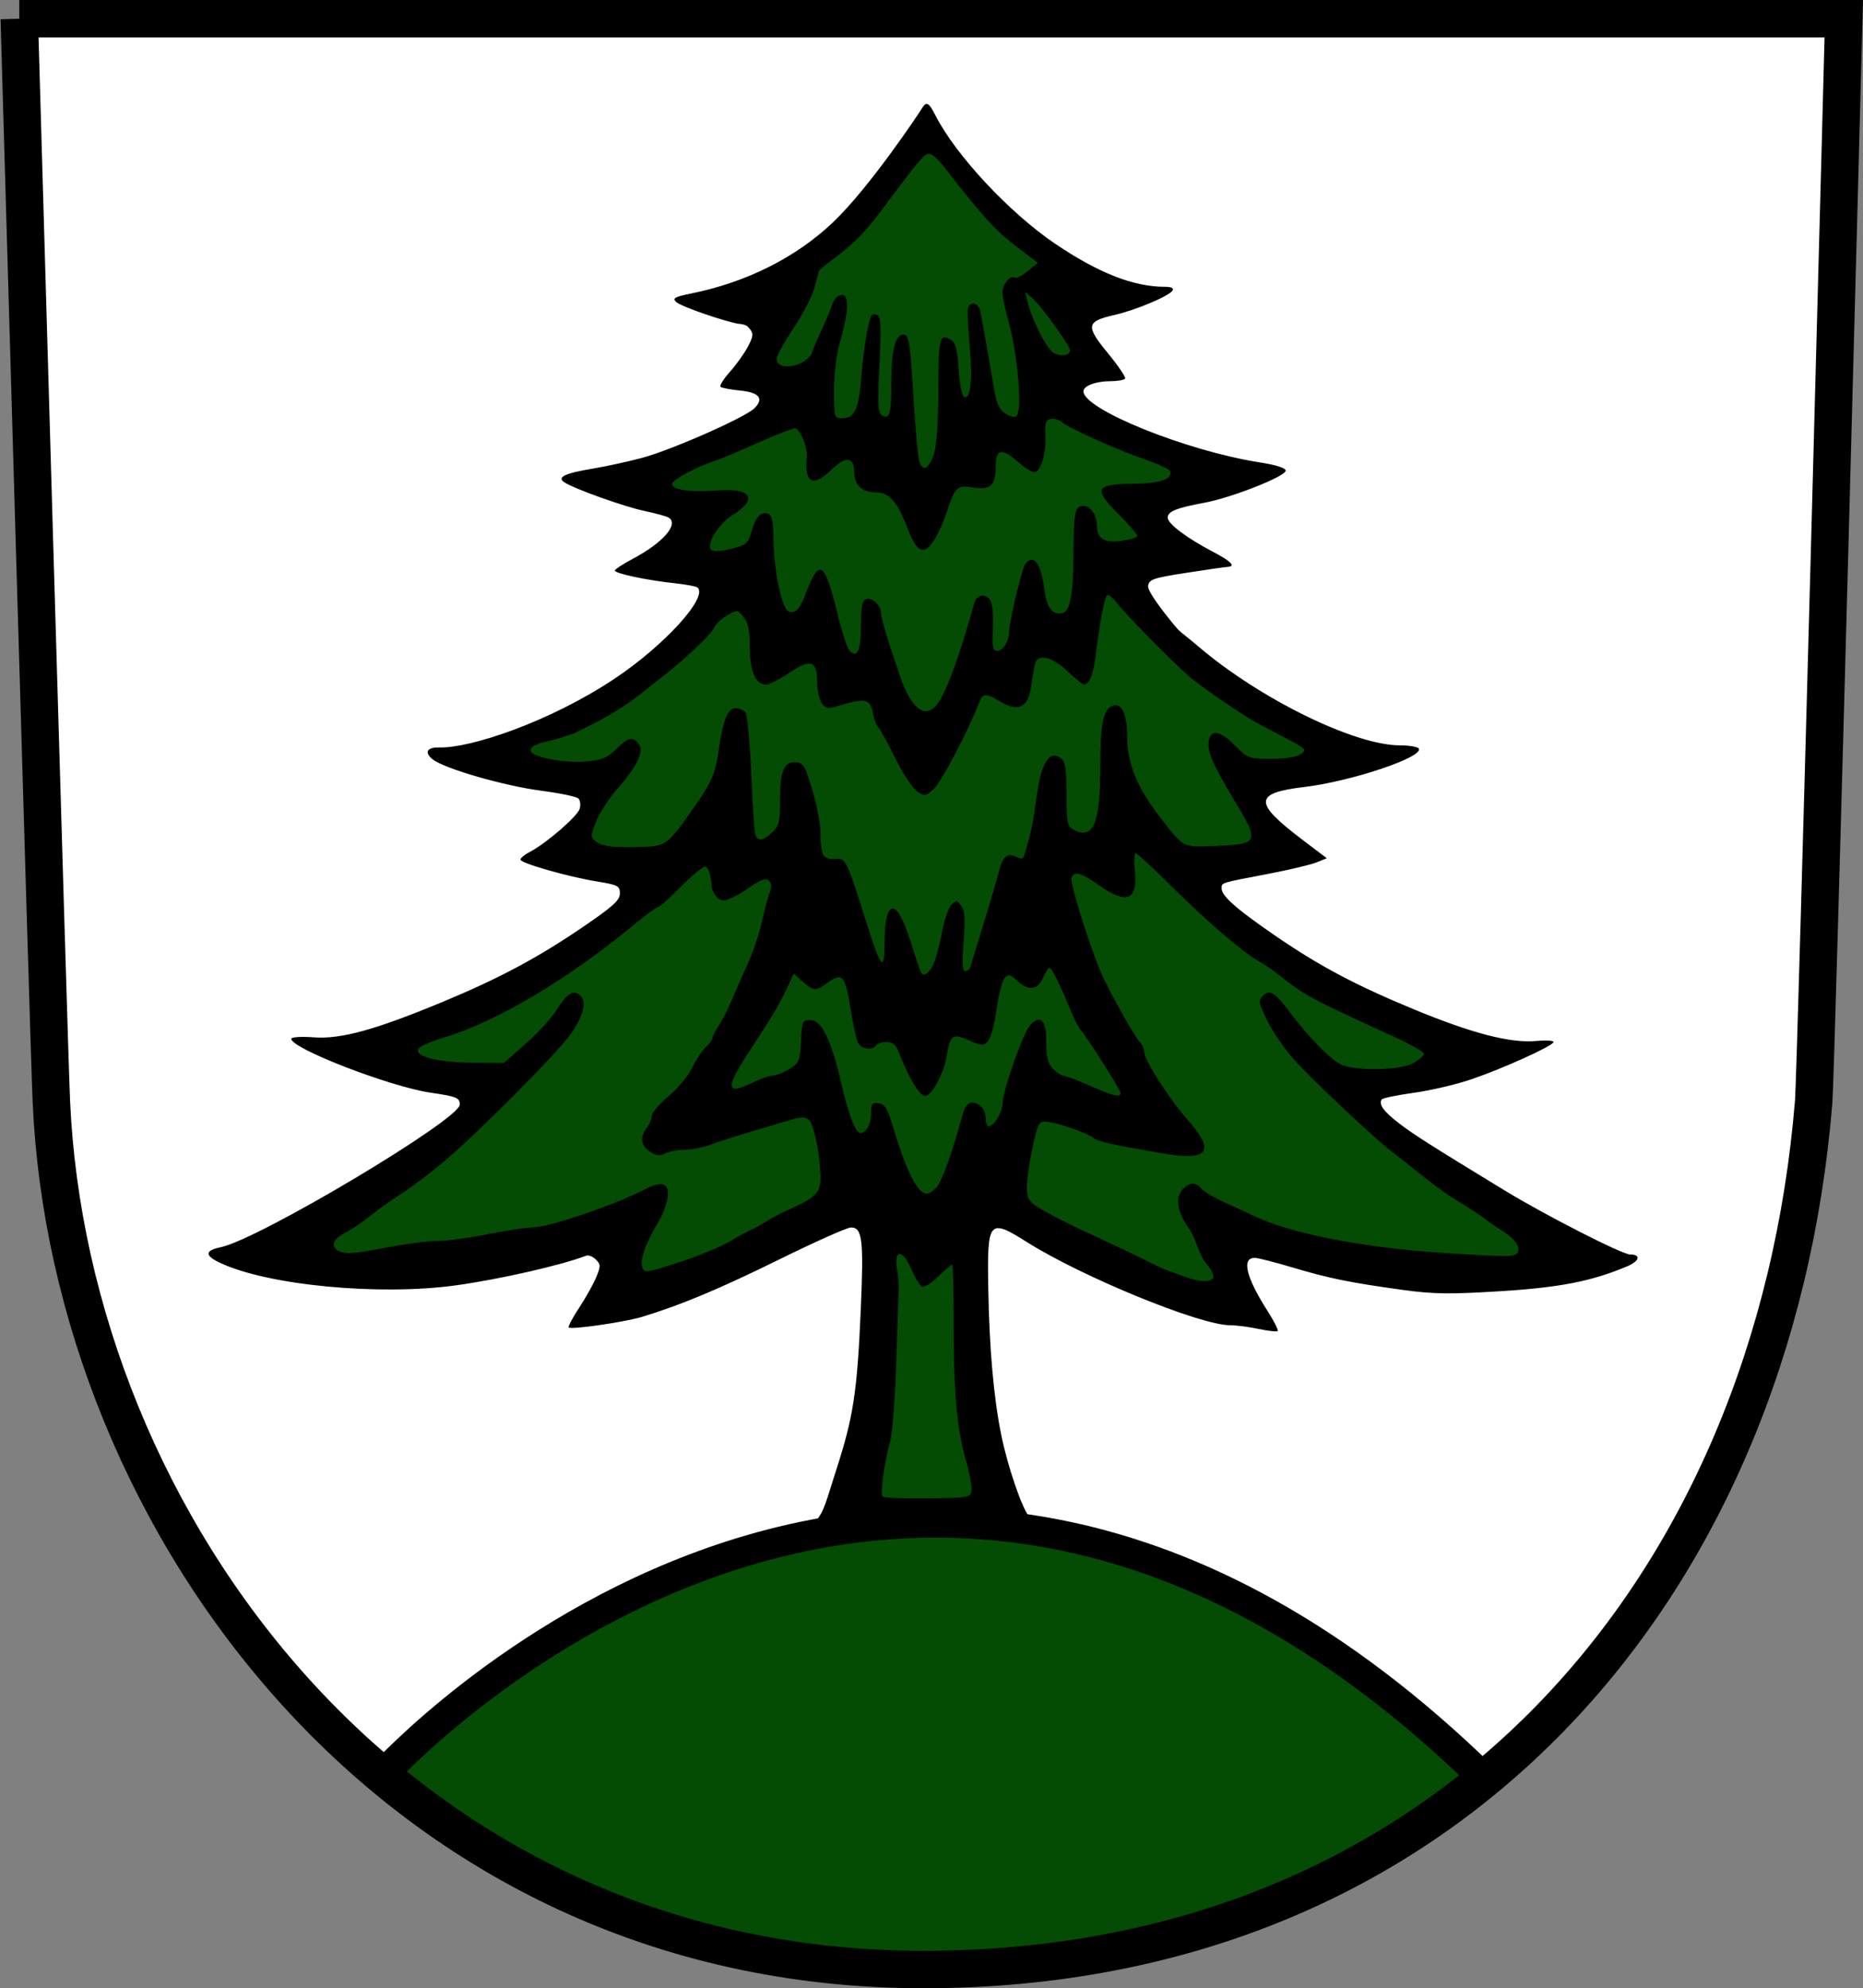
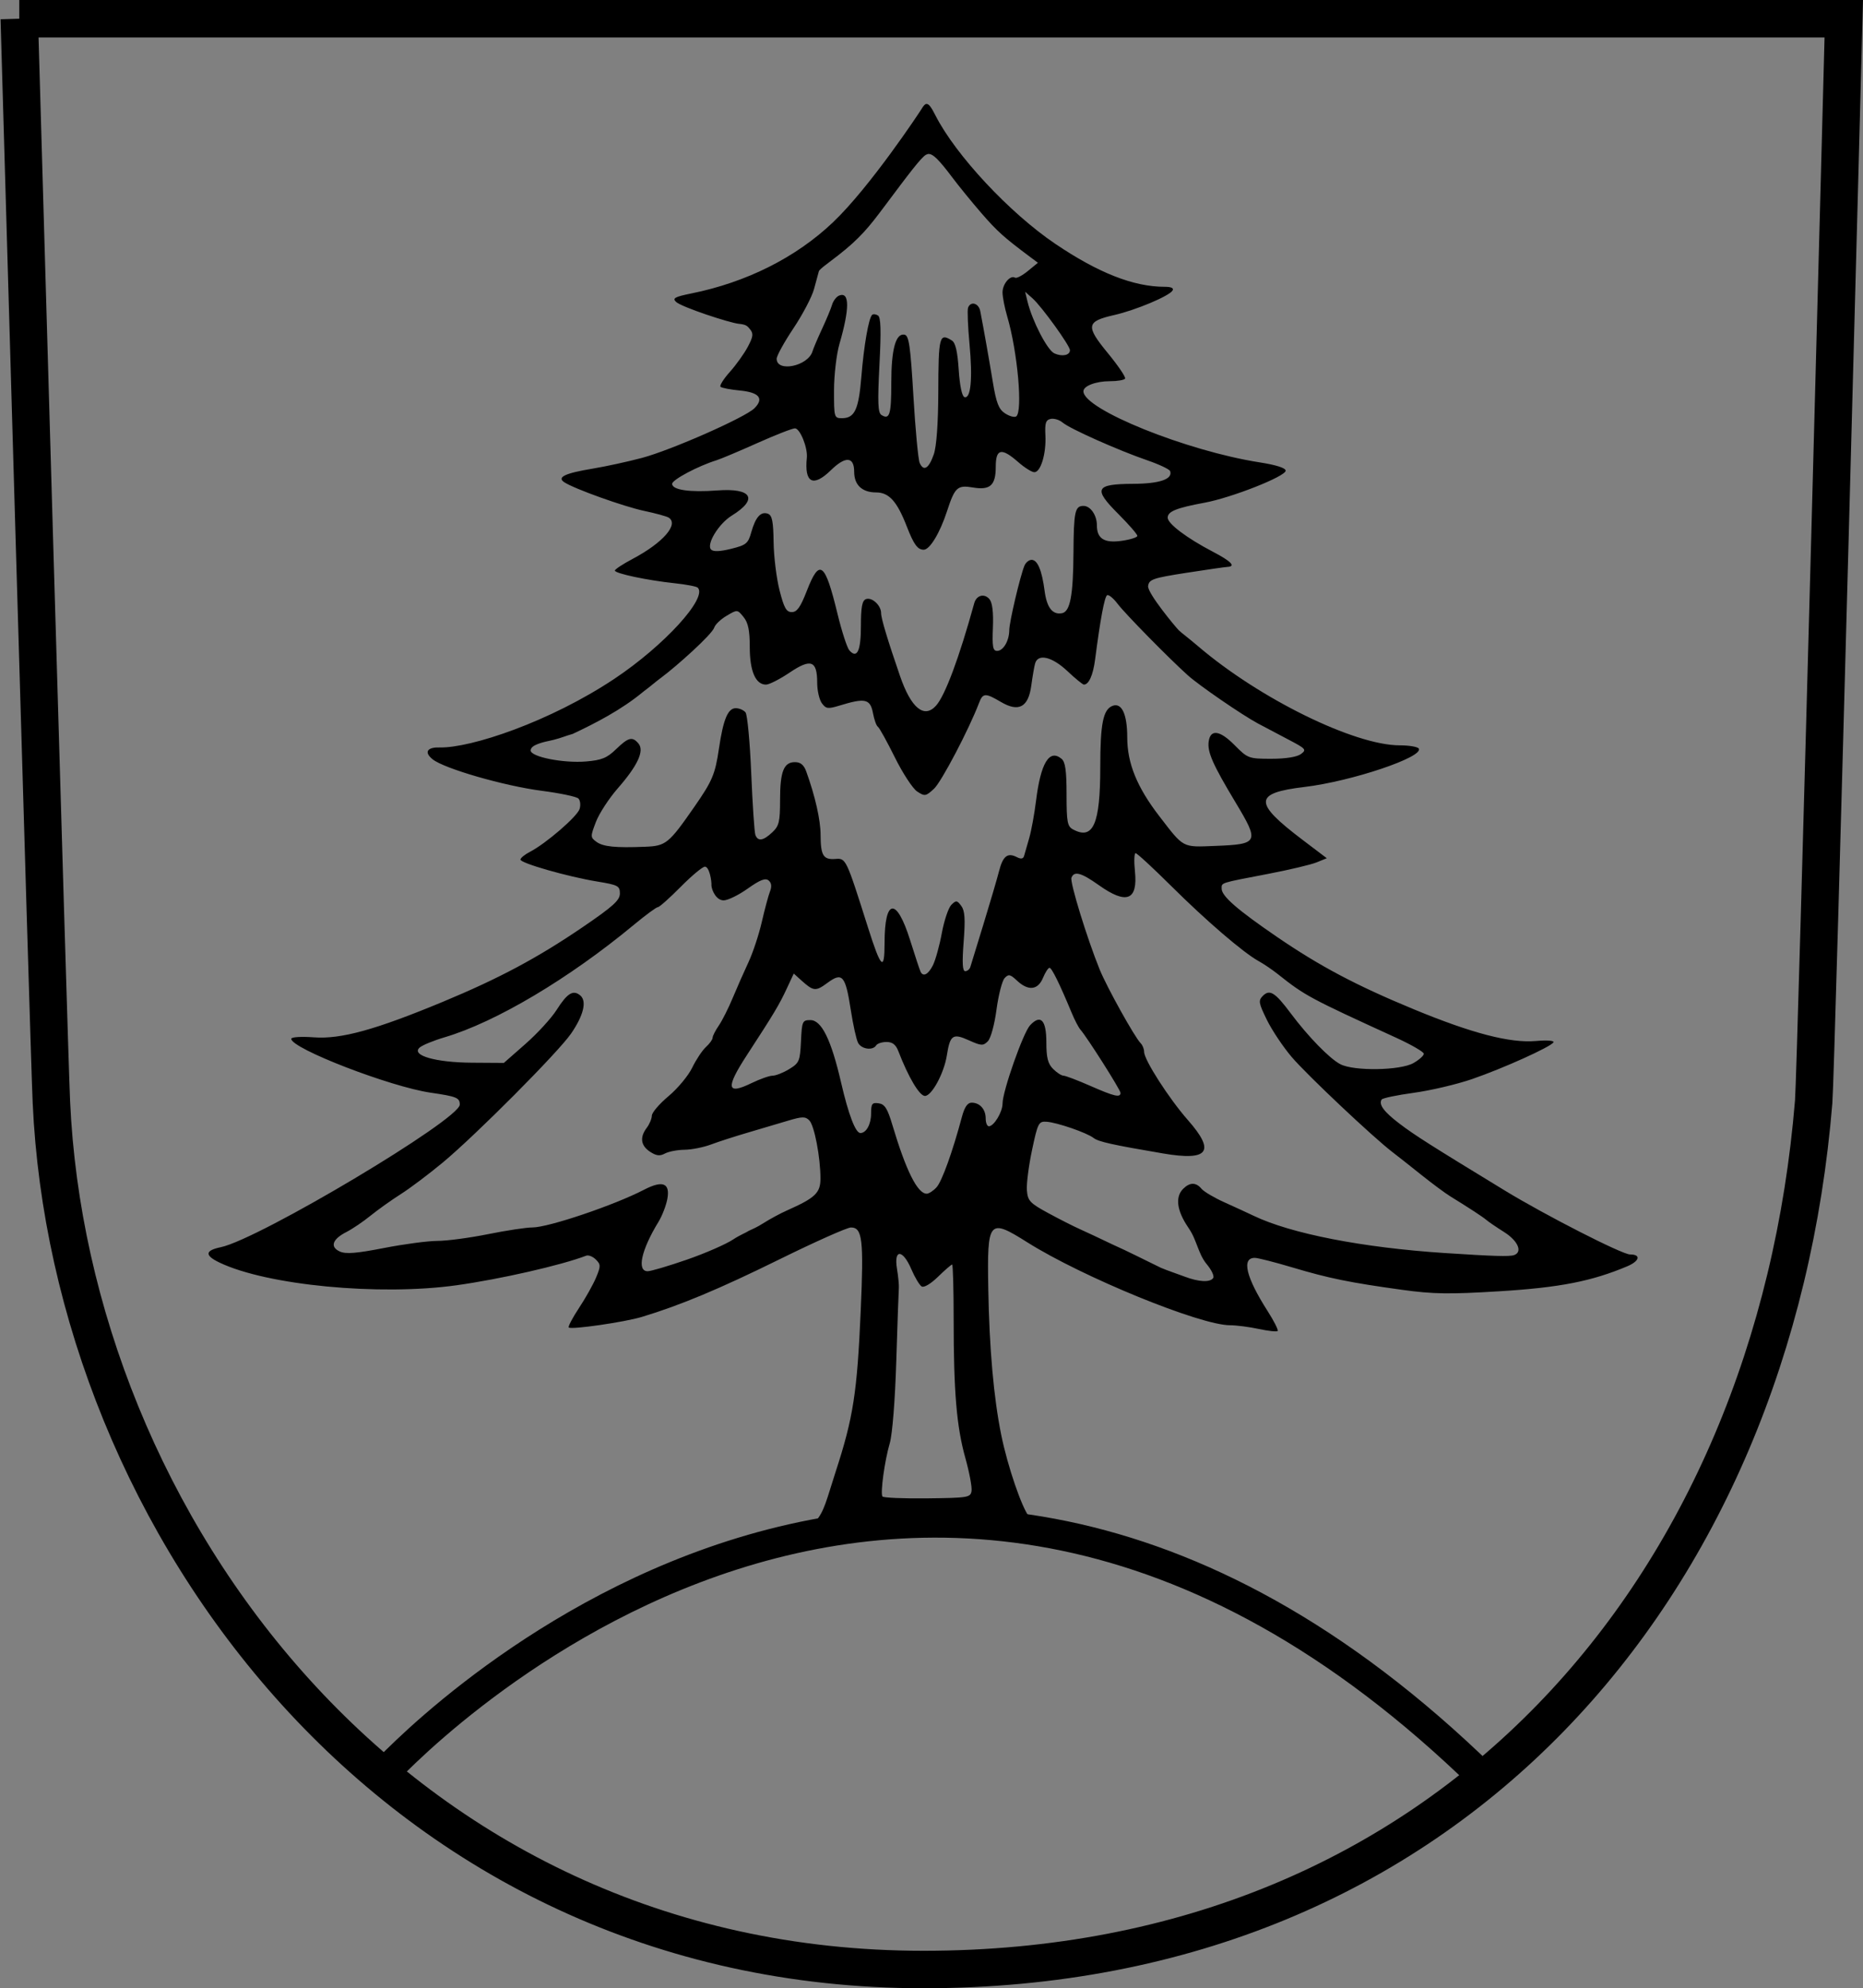
<svg xmlns="http://www.w3.org/2000/svg" version="1.1" id="svg2" viewBox="0 0 124.355 132.679" height="37.445mm" width="35.096mm">
  <rect x="0" y="0" width="124.355" height="132.679" fill="#808080" stroke="none" />
  <defs id="defs4" />
  <g transform="translate(-282.464,-465.934)" id="layer1">
-     <path id="path4183" d="m 283.75,467.184 2.125,72.274 2.5,16.467 4.125,9.938 9.938,14 8.375,7.125 10.812,6.062 12.812,4.312 9.67,0 10.08,0 11.5,-3.375 10.25,-5.125 8.938,-6.938 9.375,-11.688 6.375,-14 2.625,-13.875 0.312,-10.375 1.973,-64.804 -121.786,0" style="fill:#ffffff;fill-opacity:1;fill-rule:evenodd;stroke:none;stroke-width:1px;stroke-linecap:butt;stroke-linejoin:miter;stroke-opacity:1" />
    <g id="g4147">
-       <path id="path4151" d="m 344.446,475.001 c -0.117,0 -0.558,-0.099 -0.734,0.272 -0.555,1.167 -1.59,2.411 -2.575,3.479 -3.971,4.305 -5.286,6.395 -9.245,6.964 -1.841,0.264 -1.403,0.207 -0.58,0.683 0.616,0.356 0.432,0.101 0.698,0.103 0.703,0.007 1.723,0.61 1.723,0.897 0,0.425 -0.639,2.702 -1.261,3.258 -0.565,0.506 -0.309,0.492 0.193,0.685 0.196,0.075 1.284,0.421 1.761,0.421 1.999,0 -0.636,2.342 -4.393,3.957 -3.022,1.299 -3.368,1.404 -6.251,1.925 -2.798,0.506 -1.986,-0.298 -0.515,0.451 1.327,0.675 2.134,1.483 2.812,1.483 0.338,0 1.624,0.612 1.854,0.78 0.397,0.291 0.394,1.194 -0.337,1.855 -0.423,0.384 0.323,0.543 -0.388,0.926 -1.287,0.693 -0.999,0.289 -0.539,0.573 0.414,0.256 0.769,0.643 1.723,0.643 1.198,0 1.862,0.707 1.456,1.493 -0.386,0.747 -2.8,3.874 -4.253,4.924 -4.672,3.378 -7.675,5.041 -11.112,5.297 -3.338,0.248 -2.981,-0.007 1.212,1.276 1.394,0.427 3.16,0.862 4.305,1.024 1.709,0.241 1.968,0.699 1.968,1.018 0,0.445 -0.926,2.083 -2.333,2.914 -1.863,1.1 -1.657,0.622 2.889,1.49 1.195,0.228 2.357,1.198 2.428,1.383 0.143,0.373 -1.576,2.162 -4.472,4.023 -2.475,1.591 -4.73,3.042 -8.59,4.616 -3.74,1.525 -4.785,2.103 -6.434,1.911 -1.31,-0.152 0.544,-0.497 0.997,0.196 0.552,0.842 3.377,1.88 6.111,2.287 2.093,0.311 1.099,2.411 -0.917,3.835 -3.637,2.57 -9.941,6.832 -11.536,7.162 -0.563,0.116 0.571,-0.104 0.523,0.227 -0.262,1.798 5.908,1.879 12.045,0.945 3.305,-0.503 5.382,-0.493 7.694,-1.129 2.323,-0.639 2.856,0.581 2.856,1.062 0,0.419 0.097,2.799 -0.242,3.009 -0.121,0.075 -0.33,0.06 -0.33,0.376 0,0.513 -0.827,-0.021 -0.276,-0.151 0.34,-0.08 -0.095,0.055 0.833,-0.056 2.325,-0.276 6.298,-2.028 11.469,-4.583 2.346,-1.159 5.762,-1.766 5.928,-1.702 0.235,0.09 0.013,1.763 0.013,4.478 0,3.26 0.491,5.358 -0.114,9.07 -0.302,1.853 -0.766,6.323 -1.338,6.477 0,0 -3.455,1.147 -4.049,1.234 -1.935,0.286 -5.754,1.701 -8.295,2.711 -3.456,1.373 -8.49,4.031 -11.041,5.99 -1.687,1.296 -4.074,3.3 -5.293,4.584 l -1.25,0.893 c -0.229,0.242 -0.56,0.476 -0.859,0.666 l 0.277,1.826 9.197,6.07 12.32,4.732 13.037,1.785 13.125,-0.893 8.213,-2.768 13.93,-7.232 2.59,-1.785 -0.183,-1.063 c -0.298,-0.187 -1.465,-1.564 -1.817,-1.927 -3.82,-3.944 -6.99,-6.348 -11.38,-8.595 -3.044,-1.559 -8.219,-3.707 -10.747,-4.309 -0.928,-0.221 -2.976,-0.698 -3.586,-0.865 -0.61,-0.167 -3.019,-0.81 -3.5,-0.81 -1.359,0 -0.58,-0.757 -1.2,-2.665 -1.17,-3.596 -1.327,-9.024 -1.268,-14.192 0.045,-3.93 1.84,-4.124 3.752,-2.902 3.509,2.243 10.371,5.069 13.168,5.414 0.866,0.107 0.731,0.579 1.282,0.615 0,0 1.21,0.821 0.013,-1.106 -1.065,-1.714 -0.637,-3.51 -0.3,-3.719 0.108,-0.067 4.828,0.778 5.705,1.065 1.774,0.581 1.207,0.33 4.675,0.876 2.027,0.319 2.531,0.519 6.678,0.287 4.418,-0.248 2.021,0.378 4.129,-0.331 1.244,-0.418 1.916,-0.195 2.037,-0.316 0.315,-0.315 -0.361,-0.356 -0.832,-0.358 -0.487,-0.002 -3.193,-2.463 -5.13,-3.68 -0.767,-0.482 -2.06,-1.375 -2.873,-1.87 -2.849,-1.734 -6.478,-5.403 -6.478,-5.719 0,-0.227 3.173,-0.746 4.217,-0.861 2.815,-0.311 3.547,-0.881 3.88,-1.748 0.218,-0.568 0.357,-0.426 -0.464,-0.175 -1.611,1.05 -7.651,-2.799 -13.518,-6.816 -1.248,-0.855 -3.829,-3.341 -4.19,-3.635 -0.948,-0.771 0.875,-1.848 2.467,-2.04 0.722,-0.087 1.288,-0.16 2.339,-0.433 2.284,-0.594 1.817,-0.175 0.436,-1.047 -0.509,-0.321 -1.663,-2.28 -2.295,-2.889 -1.481,-1.427 1.28,-1.69 3.817,-1.865 3.059,-0.211 4.918,-0.231 4.918,-1.098 0,-0.351 0.145,-0.022 -1.141,-0.117 -2.838,-0.21 -4.953,-1.627 -8.582,-4.165 -5.41,-3.784 -8.133,-8.089 -5.882,-8.102 0.406,-0.002 1.454,-0.341 2.444,-0.519 0.99,-0.179 1.107,0.175 1.261,0.171 0.743,-0.021 0.347,-0.076 -1.035,-0.802 -0.845,-0.444 -1.883,-0.751 -2.307,-1.108 l -0.17,-2.195 1.738,-0.434 c 0.348,-0.134 0.933,-0.244 1.221,-0.244 1.433,0 3.234,-0.537 3.234,-1.108 0,-0.473 1.183,-0.155 -1.204,-0.567 -3.676,-0.634 -6.609,-1.932 -9.117,-3.497 -0.77,-0.481 -1.876,-2.485 -0.915,-2.489 1.196,-0.004 1.887,0.094 1.887,-0.294 0,-0.184 -0.289,-0.788 -0.914,-1.536 -0.624,-0.747 -0.631,-2.024 -0.593,-2.22 0.043,-0.221 1.141,-0.887 1.707,-0.983 1.754,-0.299 1.597,0.104 1.597,-0.437 0,-0.077 -0.34,-0.26 -1.411,-0.406 -1.474,-0.201 -0.067,-0.196 -1.387,-0.866 -4.068,-2.064 -7.361,-4.247 -9.505,-8.06 -0.415,-0.738 -1.19,-1.285 -1.306,-1.285 z" style="fill:#044b03" />
      <path id="path4149" d="m 344.299,472.869 c -0.099,0.013 -0.196,0.124 -0.316,0.328 -0.122,0.206 -3.441,5.221 -5.924,7.578 -2.472,2.346 -5.764,3.997 -9.459,4.744 -1.094,0.221 -1.266,0.317 -1.012,0.559 0.366,0.347 3.573,1.405 4.199,1.465 0.495,0.047 0.572,0.158 0.734,0.354 0.246,0.296 0.223,0.492 -0.141,1.18 -0.24,0.453 -0.78,1.207 -1.199,1.676 -0.42,0.469 -0.7,0.916 -0.623,0.992 0.076,0.076 0.655,0.187 1.287,0.248 1.298,0.125 1.633,0.532 0.975,1.186 -0.621,0.617 -5.552,2.792 -7.514,3.314 -0.928,0.247 -2.399,0.567 -3.268,0.711 -1.871,0.31 -2.42,0.574 -1.906,0.912 0.665,0.438 3.964,1.62 5.328,1.91 0.765,0.162 1.498,0.363 1.631,0.445 0.713,0.441 -0.368,1.683 -2.402,2.76 -0.649,0.344 -1.181,0.693 -1.182,0.777 -6.8e-4,0.194 2.159,0.652 3.984,0.846 0.769,0.082 1.466,0.214 1.547,0.295 0.675,0.675 -2.249,3.875 -5.557,6.078 -4.309,2.871 -9.597,4.636 -11.68,4.586 -0.723,-0.026 -1.11,0.263 -0.461,0.789 0.766,0.62 4.766,1.775 7.277,2.102 1.225,0.159 2.33,0.391 2.455,0.516 0.125,0.125 0.161,0.441 0.078,0.701 -0.16,0.505 -2.248,2.306 -3.307,2.854 -0.351,0.181 -0.639,0.416 -0.639,0.52 0,0.24 3.156,1.142 5.127,1.465 1.388,0.228 1.51,0.292 1.51,0.799 0,0.451 -0.456,0.864 -2.492,2.25 -3.01,2.05 -5.577,3.42 -9.32,4.975 -4.511,1.873 -6.802,2.505 -8.605,2.373 -0.865,-0.063 -1.52,-0.021 -1.52,0.098 0,0.649 6.61,3.203 9.309,3.596 1.739,0.253 1.941,0.338 1.941,0.795 0,0.99 -13.408,8.985 -15.957,9.516 -1.057,0.22 -1.083,0.547 -0.078,1.027 3.17,1.516 10.653,2.232 15.811,1.514 2.911,-0.406 7.001,-1.337 8.662,-1.975 0.154,-0.059 0.444,0.056 0.645,0.256 0.33,0.33 0.332,0.44 0.019,1.193 -0.189,0.457 -0.702,1.372 -1.139,2.033 -0.437,0.661 -0.747,1.251 -0.689,1.309 0.159,0.159 3.722,-0.356 4.877,-0.705 2.574,-0.777 5.172,-1.864 9.17,-3.834 2.383,-1.174 4.537,-2.135 4.787,-2.135 0.766,0 0.862,0.807 0.656,5.529 -0.24,5.51 -0.498,7.165 -1.678,10.783 -0.601,1.844 -0.752,2.671 -1.364,3.321 l 14.266,-0.355 c -0.464,-0.575 -1.413,-3.301 -1.847,-5.441 -0.502,-2.478 -0.794,-5.765 -0.863,-9.738 -0.081,-4.613 0.022,-4.734 2.619,-3.1 3.683,2.317 11.53,5.525 13.514,5.525 0.423,0 1.287,0.112 1.92,0.248 0.633,0.136 1.201,0.197 1.262,0.137 0.06,-0.06 -0.24,-0.659 -0.668,-1.328 -1.444,-2.258 -1.759,-3.559 -0.855,-3.553 0.203,10e-4 1.332,0.288 2.508,0.639 2.449,0.73 3.831,1.012 7.328,1.494 2.087,0.288 3.146,0.302 6.518,0.094 3.995,-0.246 6.125,-0.663 8.494,-1.66 0.843,-0.355 0.95,-0.795 0.193,-0.795 -0.522,0 -5.642,-2.613 -8.336,-4.254 -4.97,-3.027 -6.037,-3.705 -7.045,-4.471 -1.046,-0.795 -1.404,-1.278 -1.197,-1.613 0.058,-0.095 1.024,-0.296 2.145,-0.449 1.121,-0.153 2.869,-0.564 3.887,-0.914 2.077,-0.714 5.246,-2.144 5.438,-2.453 0.072,-0.116 -0.427,-0.155 -1.168,-0.09 -1.721,0.152 -4.26,-0.507 -8.156,-2.117 -3.831,-1.583 -6.26,-2.868 -9.119,-4.822 -2.648,-1.81 -3.705,-2.729 -3.705,-3.223 0,-0.416 -0.165,-0.364 3.109,-0.992 1.402,-0.269 2.855,-0.613 3.229,-0.766 l 0.68,-0.277 -1.631,-1.236 c -3.281,-2.487 -3.254,-3.113 0.148,-3.52 3.143,-0.376 7.969,-1.999 7.621,-2.562 -0.073,-0.119 -0.643,-0.215 -1.268,-0.215 -3.023,0 -9.356,-3.11 -13.453,-6.607 -0.672,-0.574 -1.094,-0.876 -1.299,-1.074 -0.192,-0.186 -2.111,-2.491 -2.045,-2.953 0.064,-0.442 0.315,-0.53 2.545,-0.877 1.361,-0.212 2.601,-0.39 2.756,-0.398 0.574,-0.03 0.245,-0.371 -0.973,-1.008 -1.746,-0.912 -3.021,-1.872 -3.021,-2.275 0,-0.417 0.574,-0.65 2.463,-1 1.809,-0.335 5.412,-1.757 5.412,-2.137 0,-0.18 -0.635,-0.382 -1.742,-0.555 -4.87,-0.759 -11.758,-3.538 -11.758,-4.742 0,-0.358 0.833,-0.674 1.773,-0.674 0.496,0 0.949,-0.077 1.008,-0.172 0.059,-0.095 -0.462,-0.863 -1.156,-1.707 -1.491,-1.813 -1.438,-2.111 0.436,-2.537 1.42,-0.322 3.658,-1.262 3.887,-1.633 0.1,-0.162 -0.082,-0.25 -0.521,-0.25 -2.08,0 -4.434,-0.926 -7.314,-2.873 -3.041,-2.056 -6.636,-5.906 -7.986,-8.555 -0.277,-0.543 -0.443,-0.793 -0.607,-0.771 z m 0.207,3.342 c 0.252,0.034 0.624,0.364 1.502,1.535 0.433,0.578 1.314,1.66 1.957,2.402 1.052,1.215 1.499,1.618 3.268,2.939 l 0.512,0.381 -0.674,0.553 c -0.371,0.304 -0.755,0.504 -0.854,0.443 -0.315,-0.195 -0.834,0.416 -0.834,0.982 0,0.302 0.141,1.023 0.312,1.604 0.693,2.341 1.054,6.392 0.594,6.676 -0.12,0.074 -0.454,-0.02 -0.742,-0.209 -0.418,-0.274 -0.582,-0.693 -0.812,-2.09 -0.266,-1.612 -0.599,-3.488 -0.838,-4.729 -0.104,-0.541 -0.649,-0.691 -0.816,-0.225 -0.055,0.155 -0.012,1.242 0.098,2.418 0.216,2.329 0.086,3.681 -0.34,3.541 -0.163,-0.054 -0.312,-0.77 -0.381,-1.824 -0.078,-1.202 -0.215,-1.8 -0.449,-1.947 -0.844,-0.532 -0.902,-0.316 -0.914,3.475 -0.007,2.052 -0.119,3.595 -0.299,4.113 -0.329,0.951 -0.677,1.167 -0.941,0.584 -0.101,-0.222 -0.289,-2.225 -0.42,-4.451 -0.199,-3.377 -0.299,-4.059 -0.594,-4.115 -0.586,-0.112 -0.883,0.969 -0.883,3.209 0,2.128 -0.11,2.49 -0.656,2.152 -0.236,-0.146 -0.264,-0.829 -0.135,-3.332 0.12,-2.318 0.095,-3.191 -0.1,-3.311 -0.145,-0.09 -0.321,-0.107 -0.391,-0.037 -0.231,0.231 -0.545,2.033 -0.715,4.117 -0.18,2.205 -0.446,2.775 -1.295,2.775 -0.52,0 -0.534,-0.05 -0.531,-1.855 0.001,-1.023 0.164,-2.412 0.361,-3.094 0.687,-2.37 0.683,-3.504 -0.01,-3.238 -0.186,0.071 -0.401,0.348 -0.48,0.615 -0.079,0.267 -0.381,0.993 -0.67,1.611 -0.289,0.619 -0.575,1.295 -0.639,1.504 -0.299,0.986 -2.391,1.417 -2.391,0.492 0,-0.197 0.504,-1.111 1.119,-2.031 0.615,-0.92 1.234,-2.099 1.375,-2.619 0.141,-0.521 0.288,-1.056 0.324,-1.191 0.036,-0.135 0.64,-0.559 1.268,-1.045 1.469,-1.139 2.107,-1.944 3.055,-3.211 1.711,-2.288 2.501,-3.336 2.832,-3.521 0.072,-0.035 0.142,-0.058 0.227,-0.047 z m 6.385,9.193 0.498,0.443 c 0.606,0.537 2.494,3.153 2.494,3.455 0,0.342 -0.519,0.449 -1.041,0.213 -0.467,-0.211 -1.476,-2.159 -1.793,-3.461 z m 1.904,8.477 c 0.205,0.02 0.442,0.115 0.598,0.25 0.47,0.408 3.722,1.857 5.654,2.521 0.798,0.274 1.484,0.599 1.525,0.723 0.179,0.536 -0.703,0.837 -2.471,0.846 -2.53,0.012 -2.681,0.319 -0.992,2.008 0.7,0.7 1.273,1.359 1.273,1.463 0,0.104 -0.482,0.255 -1.07,0.336 -1.147,0.157 -1.631,-0.152 -1.631,-1.043 0,-0.671 -0.429,-1.291 -0.893,-1.291 -0.572,0 -0.653,0.377 -0.67,3.148 -0.018,2.835 -0.222,3.907 -0.764,4.012 -0.634,0.122 -1.017,-0.371 -1.164,-1.498 -0.178,-1.364 -0.471,-2.062 -0.867,-2.062 -0.175,0 -0.392,0.176 -0.48,0.393 -0.29,0.711 -1.007,3.758 -1.01,4.291 -0.004,0.716 -0.398,1.391 -0.812,1.391 -0.282,0 -0.333,-0.279 -0.281,-1.549 0.042,-1.018 -0.036,-1.671 -0.227,-1.9 -0.339,-0.408 -0.87,-0.27 -1.018,0.264 -1.006,3.645 -1.948,6.172 -2.553,6.842 -0.791,0.877 -1.664,0.161 -2.398,-1.969 -0.832,-2.414 -1.268,-3.86 -1.266,-4.203 0.003,-0.521 -0.614,-1.091 -1.016,-0.938 -0.25,0.096 -0.332,0.533 -0.332,1.777 0,1.677 -0.253,2.221 -0.768,1.646 -0.152,-0.169 -0.51,-1.27 -0.795,-2.445 -0.84,-3.461 -1.196,-3.727 -2.053,-1.52 -0.417,1.074 -0.652,1.406 -0.996,1.406 -0.366,0 -0.52,-0.272 -0.822,-1.461 -0.204,-0.804 -0.382,-2.252 -0.395,-3.215 -0.017,-1.368 -0.098,-1.779 -0.373,-1.885 -0.471,-0.181 -0.832,0.216 -1.115,1.227 -0.212,0.757 -0.337,0.861 -1.346,1.111 -0.738,0.183 -1.187,0.201 -1.336,0.053 -0.341,-0.341 0.499,-1.725 1.377,-2.268 1.79,-1.106 1.355,-1.856 -0.977,-1.68 -1.832,0.139 -3.002,-0.034 -3.002,-0.441 0,-0.273 1.726,-1.19 2.963,-1.574 0.289,-0.09 1.513,-0.606 2.721,-1.146 1.207,-0.541 2.338,-0.982 2.514,-0.982 0.339,0 0.862,1.294 0.793,1.963 -0.173,1.683 0.419,1.988 1.607,0.828 0.978,-0.955 1.553,-0.914 1.553,0.111 0,0.876 0.53,1.373 1.463,1.373 0.861,0 1.395,0.589 2.045,2.262 0.472,1.214 0.724,1.562 1.135,1.562 0.404,0 1.08,-1.117 1.553,-2.568 0.522,-1.603 0.695,-1.76 1.727,-1.586 1.157,0.195 1.527,-0.141 1.527,-1.385 0,-1.21 0.383,-1.29 1.498,-0.311 0.423,0.371 0.908,0.676 1.08,0.676 0.426,0 0.799,-1.248 0.736,-2.467 -0.042,-0.815 0.026,-1.021 0.359,-1.09 0.056,-0.012 0.121,-0.013 0.189,-0.006 z m 3.564,11.773 c 0.102,-0.063 0.422,0.197 0.711,0.58 0.492,0.653 3.439,3.651 4.688,4.77 0.757,0.678 3.617,2.643 4.666,3.205 0.465,0.249 1.398,0.741 2.072,1.094 1.142,0.598 1.197,0.663 0.801,0.953 -0.264,0.193 -1.011,0.312 -1.975,0.312 -1.513,0 -1.571,-0.023 -2.453,-0.914 -0.978,-0.988 -1.606,-1.076 -1.725,-0.244 -0.1,0.702 0.264,1.527 1.797,4.078 1.6,2.662 1.544,2.781 -1.355,2.895 -2.236,0.087 -2.079,0.171 -3.75,-2 -1.482,-1.926 -2.129,-3.521 -2.129,-5.242 0,-1.55 -0.368,-2.339 -0.982,-2.104 -0.627,0.241 -0.818,1.189 -0.818,4.08 0,3.808 -0.47,4.888 -1.814,4.168 -0.383,-0.205 -0.436,-0.488 -0.436,-2.336 0,-1.586 -0.082,-2.169 -0.334,-2.379 -0.815,-0.676 -1.391,0.273 -1.705,2.811 -0.107,0.866 -0.31,1.98 -0.453,2.475 -0.143,0.495 -0.296,1.031 -0.342,1.191 -0.057,0.201 -0.206,0.227 -0.48,0.086 -0.624,-0.321 -0.933,-0.079 -1.193,0.934 -0.132,0.516 -0.598,2.102 -1.035,3.525 -0.437,1.423 -0.834,2.714 -0.881,2.869 -0.047,0.155 -0.201,0.281 -0.342,0.281 -0.183,0 -0.212,-0.558 -0.104,-1.969 0.117,-1.515 0.08,-2.064 -0.16,-2.387 -0.283,-0.379 -0.346,-0.386 -0.664,-0.068 -0.193,0.193 -0.477,1.039 -0.633,1.881 -0.156,0.842 -0.424,1.81 -0.596,2.15 -0.306,0.606 -0.634,0.786 -0.816,0.449 -0.05,-0.093 -0.367,-1.047 -0.703,-2.119 -0.906,-2.893 -1.707,-2.809 -1.707,0.18 0,1.934 -0.237,1.713 -1.111,-1.045 -1.46,-4.606 -1.464,-4.615 -2.172,-4.561 -0.806,0.062 -0.984,-0.227 -0.988,-1.604 -0.003,-1.002 -0.362,-2.588 -0.959,-4.238 -0.158,-0.435 -0.381,-0.619 -0.752,-0.619 -0.748,0 -0.994,0.626 -0.994,2.533 0,1.447 -0.066,1.727 -0.52,2.152 -0.601,0.565 -0.957,0.62 -1.127,0.176 -0.066,-0.172 -0.19,-2.019 -0.277,-4.105 -0.087,-2.086 -0.258,-3.92 -0.381,-4.074 -0.123,-0.155 -0.417,-0.281 -0.652,-0.281 -0.525,0 -0.833,0.739 -1.123,2.699 -0.254,1.718 -0.438,2.152 -1.648,3.893 -1.702,2.447 -1.89,2.599 -3.271,2.654 -1.999,0.08 -2.811,-0.002 -3.26,-0.33 -0.406,-0.297 -0.407,-0.348 -0.033,-1.326 0.214,-0.559 0.87,-1.569 1.461,-2.244 1.327,-1.517 1.784,-2.501 1.383,-2.984 -0.407,-0.49 -0.678,-0.422 -1.5,0.375 -0.604,0.585 -0.962,0.732 -2.006,0.818 -1.514,0.126 -3.693,-0.308 -3.693,-0.734 0,-0.37 0.766,-0.548 1.514,-0.705 0.615,-0.157 0.777,-0.258 1.291,-0.4 1.51,-0.711 3.253,-1.603 4.717,-2.82 0.65,-0.488 0.687,-0.561 1.238,-0.971 0.934,-0.693 3.346,-2.832 3.5,-3.318 0.063,-0.198 0.434,-0.548 0.826,-0.779 0.708,-0.418 0.715,-0.419 1.125,0.088 0.308,0.38 0.414,0.89 0.414,2.01 0,1.602 0.389,2.5 1.084,2.5 0.211,0 0.92,-0.361 1.576,-0.803 1.422,-0.957 1.84,-0.804 1.84,0.676 0,0.518 0.14,1.133 0.311,1.367 0.277,0.378 0.407,0.395 1.182,0.158 1.718,-0.526 2.053,-0.448 2.234,0.518 0.082,0.434 0.228,0.837 0.324,0.896 0.096,0.059 0.605,0.978 1.131,2.039 0.526,1.061 1.197,2.089 1.494,2.283 0.506,0.332 0.575,0.321 1.121,-0.184 0.496,-0.458 2.338,-3.968 3.008,-5.73 0.254,-0.669 0.423,-0.675 1.457,-0.064 1.19,0.702 1.833,0.357 2.029,-1.088 0.081,-0.594 0.194,-1.258 0.254,-1.475 0.188,-0.682 1.132,-0.461 2.158,0.506 0.526,0.495 1.021,0.9 1.1,0.9 0.332,0 0.614,-0.636 0.75,-1.688 0.344,-2.663 0.625,-4.168 0.799,-4.275 z m 1.906,17.213 c 0.095,0 1.166,0.989 2.381,2.195 2.333,2.317 4.808,4.443 5.828,5.006 0.337,0.186 0.906,0.57 1.266,0.855 1.838,1.459 2.099,1.6 7.91,4.258 1.021,0.467 1.856,0.95 1.855,1.074 -4.1e-4,0.124 -0.313,0.403 -0.693,0.619 -0.881,0.502 -3.982,0.549 -4.885,0.074 -0.725,-0.381 -2.147,-1.842 -3.307,-3.395 -1.044,-1.397 -1.402,-1.621 -1.859,-1.164 -0.313,0.313 -0.286,0.472 0.268,1.604 0.338,0.69 1.086,1.809 1.664,2.486 1.017,1.192 5.425,5.349 6.717,6.336 0.349,0.267 1.22,0.954 1.936,1.527 0.716,0.573 1.584,1.216 1.928,1.428 1.276,0.785 2.178,1.375 2.414,1.58 0.133,0.116 0.665,0.479 1.182,0.805 0.923,0.583 1.244,1.334 0.656,1.535 -0.31,0.106 -1.35,0.075 -4.629,-0.139 -5.468,-0.357 -10.259,-1.291 -12.752,-2.486 -0.371,-0.178 -1.24,-0.579 -1.932,-0.889 -0.692,-0.31 -1.388,-0.721 -1.547,-0.912 -0.369,-0.445 -0.783,-0.442 -1.23,0.006 -0.536,0.536 -0.418,1.45 0.326,2.549 0.369,0.545 0.447,0.834 0.67,1.389 0.082,0.203 0.262,0.708 0.58,1.086 0.318,0.378 0.514,0.792 0.436,0.918 -0.192,0.31 -0.962,0.275 -1.916,-0.09 -0.433,-0.165 -1.145,-0.401 -1.574,-0.584 -1.081,-0.524 -2.206,-1.102 -3.234,-1.559 -0.758,-0.365 -1.733,-0.822 -2.166,-1.016 -0.433,-0.193 -1.394,-0.68 -2.137,-1.084 -1.214,-0.66 -1.357,-0.813 -1.412,-1.518 -0.034,-0.431 0.123,-1.643 0.346,-2.695 0.38,-1.794 0.44,-1.91 0.961,-1.877 0.692,0.044 2.69,0.731 3.143,1.082 0.326,0.253 1.235,0.455 4.643,1.035 3.037,0.517 3.509,-0.12 1.656,-2.225 -1.263,-1.435 -2.924,-4.021 -2.924,-4.553 -7e-5,-0.192 -0.104,-0.452 -0.232,-0.58 -0.399,-0.399 -2.256,-3.739 -2.736,-4.92 -0.84,-2.066 -1.996,-5.826 -1.883,-6.121 0.18,-0.47 0.65,-0.343 1.83,0.496 1.846,1.312 2.609,1.019 2.408,-0.926 -0.069,-0.666 -0.048,-1.213 0.047,-1.213 z m -28.752,0.9 c 0.301,0 0.46,0.943 0.441,1.277 0.036,0.343 0.331,0.973 0.816,0.973 0.274,0 0.996,-0.353 1.604,-0.785 0.819,-0.582 1.178,-0.723 1.393,-0.545 0.194,0.161 0.225,0.399 0.096,0.729 -0.106,0.269 -0.353,1.188 -0.549,2.041 -0.196,0.853 -0.599,2.068 -0.895,2.699 -0.296,0.632 -0.769,1.706 -1.053,2.387 -0.283,0.681 -0.7,1.506 -0.926,1.834 -0.226,0.328 -0.41,0.692 -0.41,0.809 0,0.116 -0.199,0.394 -0.443,0.615 -0.244,0.221 -0.656,0.84 -0.916,1.377 -0.26,0.537 -0.972,1.394 -1.582,1.904 -0.61,0.51 -1.111,1.096 -1.115,1.301 -0.004,0.205 -0.156,0.568 -0.338,0.809 -0.481,0.636 -0.404,1.192 0.219,1.6 0.418,0.274 0.652,0.301 0.996,0.117 0.248,-0.133 0.836,-0.245 1.309,-0.25 0.472,-0.005 1.265,-0.164 1.76,-0.35 0.495,-0.186 1.608,-0.545 2.475,-0.799 0.866,-0.254 2.07,-0.611 2.676,-0.793 0.935,-0.28 1.15,-0.284 1.412,-0.021 0.339,0.339 0.746,2.463 0.746,3.885 -1.3e-4,0.961 -0.346,1.29 -2.246,2.133 -0.433,0.192 -1.143,0.576 -1.576,0.852 -0.433,0.276 -0.725,0.392 -0.961,0.502 -0.205,0.141 -0.567,0.261 -1.049,0.58 -0.481,0.319 -1.87,0.924 -3.088,1.346 -1.217,0.421 -2.391,0.768 -2.607,0.771 -0.747,0.009 -0.439,-1.41 0.717,-3.299 0.241,-0.394 0.505,-1.077 0.588,-1.518 0.2,-1.068 -0.306,-1.27 -1.559,-0.619 -1.982,1.029 -6.378,2.514 -7.443,2.514 -0.414,0 -1.75,0.203 -2.969,0.449 -1.219,0.246 -2.736,0.448 -3.373,0.449 -0.637,10e-4 -2.245,0.215 -3.574,0.475 -1.835,0.358 -2.545,0.415 -2.945,0.232 -0.673,-0.307 -0.495,-0.824 0.447,-1.303 0.387,-0.196 1.112,-0.686 1.607,-1.088 0.496,-0.401 1.406,-1.05 2.023,-1.441 0.618,-0.391 1.88,-1.342 2.805,-2.111 2.225,-1.852 7.701,-7.355 8.559,-8.602 0.834,-1.212 1.064,-2.168 0.609,-2.545 -0.473,-0.392 -0.864,-0.152 -1.58,0.975 -0.347,0.546 -1.28,1.565 -2.074,2.262 l -1.443,1.268 -2.131,-0.014 c -2.43,-0.015 -4.072,-0.488 -3.494,-1.008 0.178,-0.16 0.931,-0.47 1.674,-0.689 3.41,-1.009 8.299,-3.915 12.625,-7.502 0.784,-0.65 1.507,-1.182 1.607,-1.182 0.1,0 0.783,-0.607 1.518,-1.35 0.735,-0.743 1.463,-1.35 1.619,-1.35 z m 23.006,6.75 c 0.149,0 0.675,1.068 1.479,3.004 0.198,0.477 0.461,0.983 0.586,1.125 0.455,0.519 2.674,4.018 2.674,4.217 0,0.335 -0.405,0.241 -2.025,-0.471 -0.846,-0.371 -1.647,-0.676 -1.781,-0.676 -0.134,0 -0.446,-0.202 -0.693,-0.449 -0.348,-0.348 -0.451,-0.749 -0.451,-1.775 0,-1.496 -0.381,-1.896 -1.088,-1.137 -0.461,0.495 -1.836,4.404 -1.836,5.221 0,0.564 -0.575,1.516 -0.914,1.516 -0.117,0 -0.211,-0.233 -0.211,-0.518 0,-0.617 -0.391,-1.057 -0.938,-1.057 -0.276,0 -0.474,0.291 -0.652,0.957 -0.622,2.326 -1.329,4.29 -1.689,4.688 -0.215,0.237 -0.511,0.43 -0.658,0.43 -0.616,0 -1.382,-1.533 -2.299,-4.611 -0.322,-1.079 -0.504,-1.364 -0.908,-1.422 -0.439,-0.062 -0.506,0.028 -0.506,0.686 0,0.713 -0.323,1.299 -0.715,1.299 -0.324,0 -0.793,-1.228 -1.289,-3.375 -0.66,-2.857 -1.303,-4.162 -2.047,-4.162 -0.533,0 -0.565,0.073 -0.629,1.416 -0.063,1.321 -0.115,1.446 -0.787,1.855 -0.396,0.242 -0.896,0.439 -1.109,0.439 -0.213,4.7e-4 -0.846,0.224 -1.406,0.496 -1.667,0.81 -1.742,0.331 -0.299,-1.883 1.803,-2.767 2.151,-3.348 2.658,-4.439 l 0.461,-0.99 0.5,0.451 c 0.82,0.738 0.962,0.752 1.75,0.17 0.995,-0.734 1.201,-0.494 1.557,1.809 0.153,0.99 0.371,1.977 0.486,2.193 0.226,0.427 0.982,0.534 1.207,0.17 0.076,-0.124 0.389,-0.227 0.693,-0.227 0.397,0 0.621,0.176 0.791,0.619 0.668,1.736 1.409,2.982 1.773,2.982 0.454,0 1.275,-1.518 1.461,-2.701 0.215,-1.368 0.399,-1.495 1.461,-1.016 0.834,0.376 0.962,0.384 1.273,0.072 0.198,-0.198 0.447,-1.108 0.582,-2.121 0.131,-0.975 0.375,-1.919 0.541,-2.098 0.262,-0.281 0.371,-0.259 0.826,0.168 0.749,0.704 1.396,0.638 1.734,-0.18 0.154,-0.371 0.351,-0.676 0.438,-0.676 z m -10.002,19.096 c 0.196,0.006 0.492,0.347 0.779,1.018 0.233,0.543 0.542,1.061 0.688,1.15 0.155,0.096 0.608,-0.174 1.096,-0.65 0.458,-0.447 0.881,-0.812 0.938,-0.812 0.057,-4e-5 0.102,1.645 0.102,3.656 0,4.846 0.198,7.174 0.783,9.26 0.266,0.949 0.451,1.936 0.412,2.191 -0.067,0.439 -0.226,0.464 -2.959,0.496 -1.59,0.018 -2.935,-0.038 -2.99,-0.127 -0.148,-0.239 0.149,-2.39 0.49,-3.553 0.175,-0.596 0.354,-2.864 0.436,-5.512 0.076,-2.475 0.153,-4.652 0.17,-4.838 0.017,-0.186 -0.038,-0.767 -0.125,-1.293 -0.11,-0.665 -0.014,-0.993 0.182,-0.986 z m -48.107,17.041 0.154,1.102 0.312,-0.316 c -0.154,-0.261 -0.322,-0.528 -0.467,-0.785 z" style="fill:#000000;fill-opacity:1" />
    </g>
-     <path id="path4173" d="m 283.75,467.184 121.786,0 c 0,0 -1.845,70.271 -2.009,72.274 -2.656,32.411 -24.338,57.905 -59.42,57.905 -35.356,0 -56.963,-30.026 -58.214,-57.905 -0.181,-4.038 -2.143,-72.274 -2.143,-72.274 z" style="fill:none;fill-rule:evenodd;stroke:#000000;stroke-width:2.5;stroke-linecap:butt;stroke-linejoin:miter;stroke-miterlimit:4;stroke-dasharray:none;stroke-opacity:1" />
+     <path id="path4173" d="m 283.75,467.184 121.786,0 c 0,0 -1.845,70.271 -2.009,72.274 -2.656,32.411 -24.338,57.905 -59.42,57.905 -35.356,0 -56.963,-30.026 -58.214,-57.905 -0.181,-4.038 -2.143,-72.274 -2.143,-72.274 " style="fill:none;fill-rule:evenodd;stroke:#000000;stroke-width:2.5;stroke-linecap:butt;stroke-linejoin:miter;stroke-miterlimit:4;stroke-dasharray:none;stroke-opacity:1" />
    <path id="path4175" d="m 308.033,584.346 c 0,0 34.345,-37.975 73.489,0.253" style="fill:none;fill-rule:evenodd;stroke:#000000;stroke-width:2;stroke-linecap:butt;stroke-linejoin:miter;stroke-miterlimit:4;stroke-dasharray:none;stroke-opacity:1" />
  </g>
</svg>